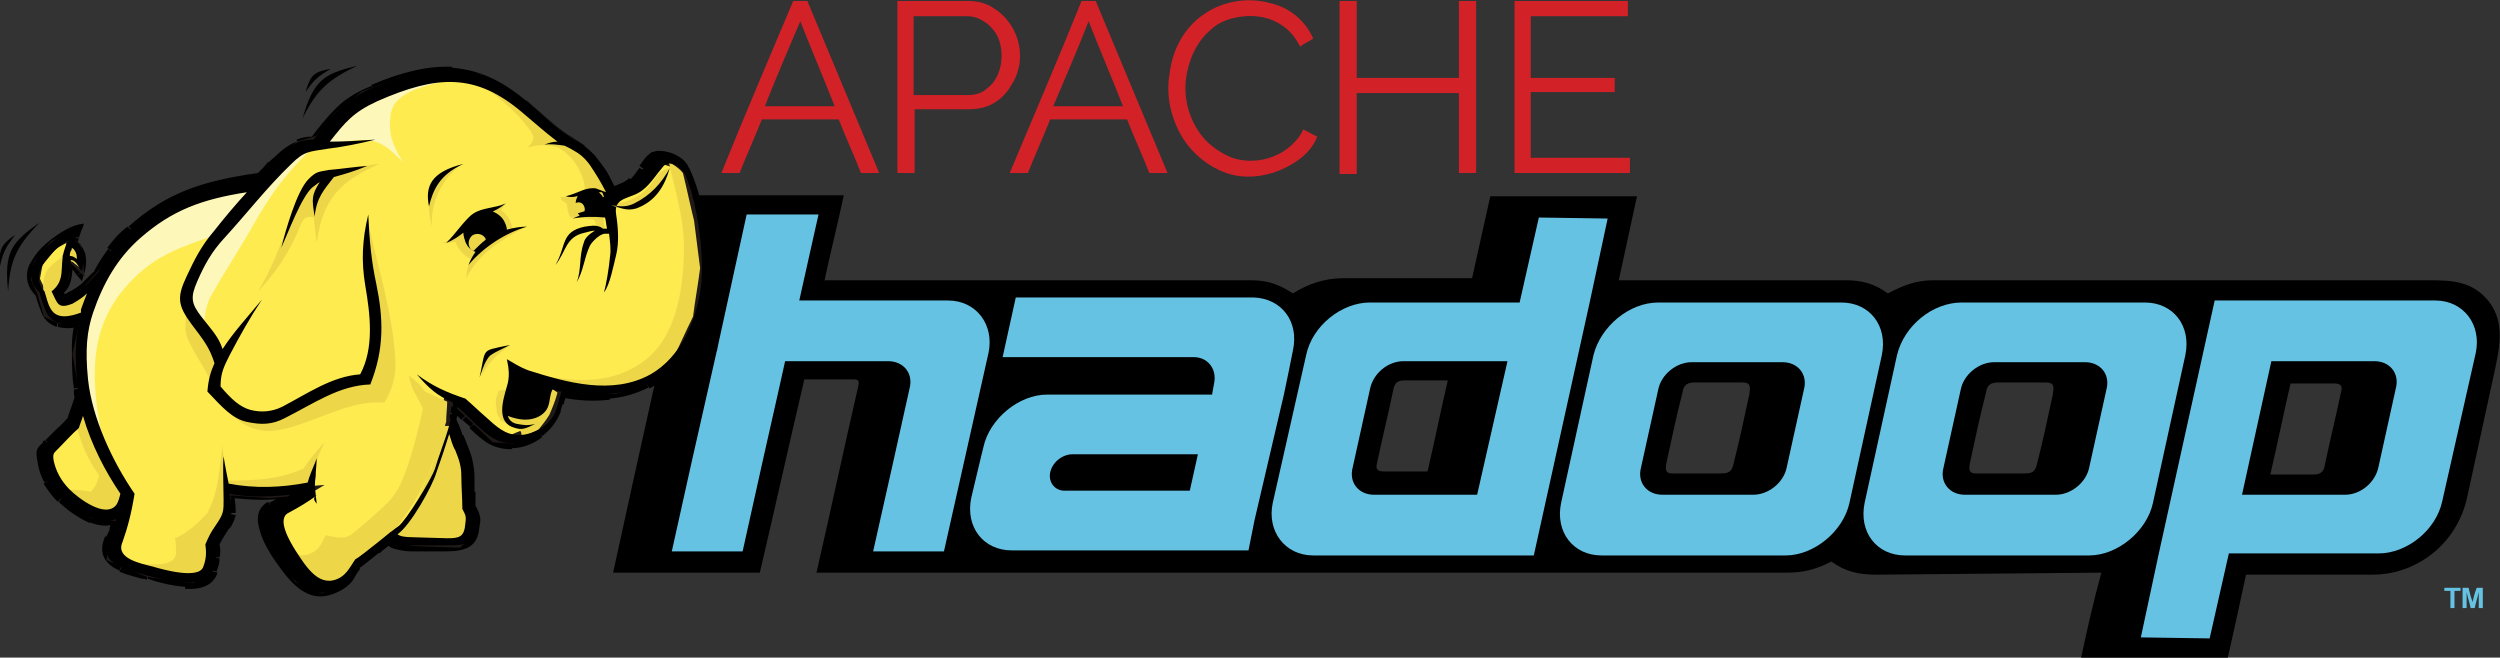
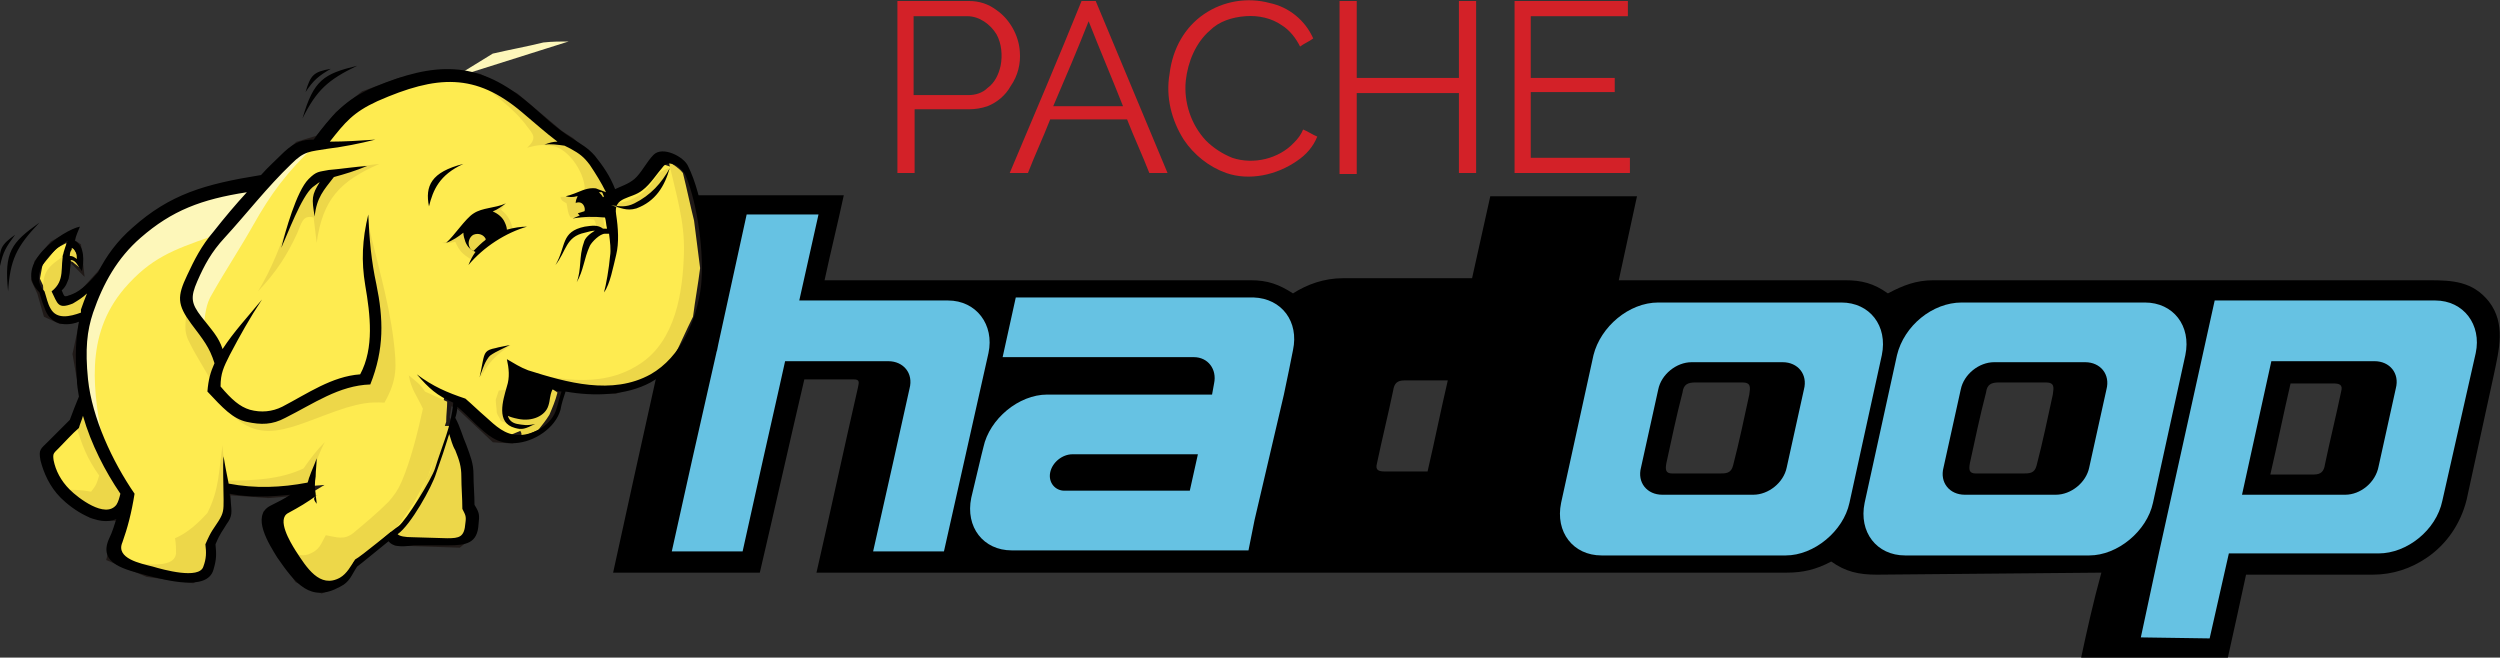
<svg xmlns="http://www.w3.org/2000/svg" viewBox="0 0 247.1 65">
  <rect x="0" y="0" width="247.1" height="65" fill="#333333" stroke="none" />
  <style>.st0{fill:#d32128}.st1{fill:#66c2e3}.st2,.st3,.st5,.st6{fill-rule:evenodd;clip-rule:evenodd}.st3,.st5,.st6{fill:#66c2e3}.st5,.st6{fill:#fdf7ba}.st6{fill:#edd749}</style>
  <path d="M119 1.4c1.9-1.3 4.3-1.7 6.5-1.1 1.9.4 3.5 1.7 4.3 3.5-.4.3-.9.5-1.3.8-.4-.8-1-1.6-1.8-2.1-1-.7-2.3-1-3.6-.9-1.3.1-2.6.5-3.5 1.4-1.4 1.2-2.2 3.1-2.4 5-.2 2.1.5 4.3 2 5.9.7.7 1.6 1.3 2.6 1.7 2.1.7 4.6.1 6.1-1.5.4-.4.7-.8.9-1.3.5.2.9.5 1.4.7-.4 1-1.1 1.8-2 2.4-2 1.4-4.7 2-7 1.2-1.7-.6-3.2-1.8-4.2-3.3-1.2-1.9-1.8-4.2-1.4-6.5.3-2.5 1.5-4.6 3.4-5.9zM88.7 17.1V.1h7.1c1 0 1.9.3 2.7.9 1.3.9 2.2 2.5 2.3 4.1.1 1.2-.2 2.4-.9 3.4-.5.9-1.3 1.6-2.3 2-.6.2-1.2.3-1.8.3h-5.4v6.3h-1.7m1.6-15.5v7.8h5.4c.7 0 1.4-.2 1.9-.7.7-.5 1.1-1.3 1.3-2.2.2-1 .1-2.2-.4-3.1-.6-1-1.7-1.8-2.9-1.8h-5.3z" class="st0" />
  <path id="path8" d="M106.9.1h1.4c2.4 5.7 4.7 11.3 7.1 17h-1.8c-.7-1.8-1.5-3.5-2.2-5.3h-7.6c-.7 1.8-1.5 3.5-2.2 5.3h-1.8c2.4-5.7 4.8-11.3 7.1-17m-2.8 10.4h6.9c-1.1-2.8-2.3-5.6-3.4-8.4-1.1 2.8-2.3 5.6-3.5 8.4z" class="st0" />
  <path d="M132.4.1h1.7v7.6h10.1V.1h1.7v17h-1.7V9.2h-10.1v8h-1.7V.1zM149.7.1h11.2v1.5h-9.6v6.1h8.3v1.4h-8.3v6.5h9.8v1.5h-11.4V.1z" class="st0" />
-   <path id="path8_1_" d="M78.4.1h1.4c2.4 5.7 4.7 11.3 7.1 17h-1.8c-.7-1.8-1.5-3.5-2.2-5.3h-7.6c-.7 1.8-1.5 3.5-2.2 5.3h-1.8c2.3-5.7 4.7-11.3 7.1-17m-2.8 10.4h6.9c-1.1-2.8-2.3-5.6-3.4-8.4-1.2 2.8-2.4 5.6-3.5 8.4z" class="st0" />
-   <path d="M241.6 58.1h1.6v.3h-.6v1.7h-.4v-1.7h-.6v-.3zM243.4 60.1v-2h.6c.1.5.2.9.4 1.4.1-.5.2-.9.4-1.4h.6v2h-.4v-1.6c-.1.5-.3 1.1-.4 1.6h-.4c-.1-.5-.3-1.1-.4-1.6v1.6h-.4z" class="st1" />
  <path d="M205.7 65h14.5c.6-2.7 1.2-5.4 1.8-8.2h12.5c2 0 3.8-.6 5.4-1.7 1.9-1.3 3.3-3.3 3.9-5.7.9-4.1 1.8-8.3 2.7-12.4.5-2.4 1.2-5-.5-7.2-1.6-2-3.6-2.1-5.9-2.1h-49c-1.7 0-3 .5-4.5 1.3-1.4-1-2.6-1.3-4.2-1.3H160c.6-2.8 1.2-5.5 1.8-8.3h-14.5l-1.8 8.1h-12.8c-1.8 0-3.5.6-4.9 1.5-1.4-.9-2.5-1.3-4.2-1.3H81.5c.6-2.8 1.3-5.6 1.9-8.4H68.9c-2.8 12.4-5.6 24.9-8.3 37.3h14.5c1.5-6.4 2.9-12.7 4.4-19.1h4.9c.6 0 .5.3.4.8-1.4 6.1-2.7 12.2-4.1 18.3h95.9c1.6 0 2.9-.3 4.4-1.1 1.4 1 2.7 1.3 4.5 1.3l22.2-.2c-.8 2.9-1.4 5.6-2 8.4zm-62.6-27.4h-4.3c-.7 0-1 .3-1.1 1-.5 2.4-1.1 4.8-1.6 7.2-.2.7.2.8.8.8h4.2c.7-3 1.3-6 2-9zm24.5.2h4.6c.9 0 .8.5.7 1.2-.5 2.3-1 4.7-1.6 7-.2.8-.7.8-1.4.8h-4.6c-.7 0-.7-.4-.6-1 .5-2.3 1-4.7 1.6-7 .1-.8.5-1 1.3-1zm30 0h4.6c.9 0 .8.5.7 1.2-.5 2.3-1 4.7-1.6 7-.2.8-.7.8-1.4.8h-4.6c-.7 0-.7-.4-.6-1 .5-2.3 1-4.7 1.6-7 .1-.8.5-1 1.3-1zm26.8 9.1h4.3c.7 0 1-.3 1.1-1 .5-2.4 1.1-4.8 1.6-7.2.2-.7-.2-.8-.8-.8h-4.2c-.7 3-1.3 6-2 9" class="st2" />
  <path id="path124" d="M193.9 29.9H212c2.8 0 4.6 2.3 4 5.2l-3.2 14.6c-.6 2.8-3.5 5.2-6.3 5.2h-18.2c-2.8 0-4.6-2.3-4-5.2l3.2-14.6c.7-2.9 3.5-5.2 6.4-5.2zm3.2 5.9h9c1.5 0 2.5 1.2 2.1 2.7l-1.7 7.7c-.3 1.5-1.8 2.7-3.3 2.7h-9c-1.5 0-2.5-1.2-2.1-2.7l1.7-7.7c.3-1.5 1.8-2.7 3.3-2.7" class="st3" />
-   <path id="path130" d="M152.1 21.5l-1.9 8.4h-14.8c-2.8 0-5.7 2.3-6.3 5.2l-3.3 14.6c-.6 2.8 1.2 5.2 4 5.2h21.8l5.5-24.9 1.8-8.4-6.8-.1zm-13.4 14.2H149l-3 13.2h-10.2c-1.5 0-2.5-1.2-2.1-2.7l1.7-7.7c.3-1.6 1.8-2.8 3.3-2.8z" class="st3" />
  <path d="M73.8 21.2L71 34l-.1.5c0 .1-.1.3-.1.4l-2.4 10.6-2 9h7l2-9 1.6-7.1.6-2.7h10.2c1.5 0 2.5 1.2 2.1 2.7l-1.6 7.2-2 8.9h7l2-8.9 2.4-10.7c.6-2.8-1.2-5.2-4-5.2H79l1.9-8.5h-7.1zM123.4 54.4H100c-2.8 0-4.6-2.3-4-5.2l1-4.2.2-.8c.6-2.8 3.5-5.2 6.3-5.2h16.3l.2-1.1c.3-1.4-.6-2.6-2-2.6H99.1l1.3-5.9h23.5c2.8.1 4.5 2.4 3.9 5.2l-.4 2-.5 2.4-2.9 12.4-.6 3zm-18.2-5.9h12.4l.8-3.6H106c-1 0-2 .8-2.2 1.8-.2 1 .5 1.8 1.4 1.8" class="st3" />
  <path id="path124_1_" d="M163.9 29.9H182c2.8 0 4.6 2.3 4 5.2l-3.2 14.6c-.6 2.8-3.5 5.2-6.3 5.2h-18.2c-2.8 0-4.6-2.3-4-5.2l3.2-14.6c.7-2.8 3.5-5.2 6.4-5.2zm3.3 5.9h9c1.5 0 2.5 1.2 2.1 2.7l-1.7 7.7c-.3 1.5-1.8 2.7-3.3 2.7h-9c-1.5 0-2.5-1.2-2.1-2.7l1.7-7.7c.3-1.5 1.8-2.7 3.3-2.7" class="st3" />
-   <path d="M8.1 39.4l-.3.9-.7-.2.3-.9.7.2zm-.3.9c-.2.5-.3.9-.5 1.4l-.7-.2c.2-.5.3-.9.5-1.4l.7.2zm-.6 1.5l-.1.1-.2-.2.3.1zm0 .1c-.4.4-.8.7-1.2 1.1l-.5-.5c.4-.4.8-.7 1.1-1.1l.6.5zM6 43l-1 1-.5-.5 1-1 .5.5zm-1 1c-.2.2-.2.2-.3.2l-.5-.5.2-.2.6.5zm-.2.2c-.5.4-.5.5-.4 1.3l-.7.1c-.2-1.1-.1-1.3.6-1.9l.5.5zm-.4 1.3c.1.6.3 1.3.6 1.9l-.6.3c-.4-.7-.6-1.4-.7-2.1l.7-.1zm.6 1.9c.3.6.7 1.1 1.2 1.7l-.5.5c-.6-.6-1-1.2-1.4-1.8l.7-.4zm1.2 1.7c.7.6 1.8 1.5 2.9 1.9l-.2.7c-1.2-.5-2.4-1.4-3.1-2.1l.4-.5zM9.1 51c.8.3 1.6.4 2.2.1l.3.6c-.9.4-1.8.3-2.8-.1l.3-.6zm2.2.1l.7-.3-.2.7-.3-.1-.2-.3zm.5.4c-.1.3-.2.6-.3 1l-.7-.2.3-.9.7.1zm-.3 1c-.1.3-.2.6-.4.9l-.6-.3c.1-.3.3-.6.4-.9l.6.3zm-.4.9c-.6 1.3 0 2 1 2.4l-.3.6c-1.3-.6-2.2-1.6-1.4-3.4l.7.4zm1 2.5c.6.3 1.4.5 2.1.7l-.2.6c-.7-.2-1.5-.4-2.2-.7l.3-.6zm2.1.6c.2 0 .4.1.5.1l-.2.7c-.2-.1-.3-.1-.5-.1l.2-.7zm.5.1c.8.2 2.3.6 3.6.7v.7c-1.4-.1-2.9-.5-3.7-.8l.1-.6zm3.6.8c1.2.1 2.2-.1 2.5-1l.7.2c-.4 1.3-1.7 1.7-3.2 1.6v-.8zm2.5-1.1c.1-.5.2-.8.2-1.2l.7.1c0 .4-.1.8-.3 1.3l-.6-.2zm.2-1.2v-1.2l.7-.1c.1.5.1.9 0 1.3H21zm0-1.1v-.2l.3.1-.3.1zm0-.2c.5-1.1.7-1.3 1-1.9l.6.4c-.3.5-.5.7-1 1.7l-.6-.2zm1-1.9c0-.1.1-.1.2-.2l.6.4-.2.2-.6-.4zm.2-.2c.3-.4.4-.7.4-.9l.7.1c-.1.4-.2.7-.5 1.2l-.6-.4zm.4-1c0-.3 0-.6-.1-1.2l.7-.1c.1.6.1 1 .1 1.3h-.7zm-.1-1.1v-.3l.7-.1v.3l-.7.1zm0-.4v-.3l.7-.1v.4h-.7zm-.1-.3l-.1-.5.5.1-.1.3-.3.1zm.4-.4c1 .2 2 .2 3 .2v.7c-1 0-2-.1-3.1-.2l.1-.7zm3 .2c1 0 2-.1 2.9-.2l.1.7c-1 .1-2 .2-3 .2v-.7zm2.9-.2l.2.7-.2-.3v-.4zm.3.7c-.6.3-1.1.6-1.9 1l-.3-.6c.7-.4 1.3-.7 1.8-1l.4.6zm-1.9 1c-.1 0-.1.1-.2.1l-.3-.6c.1 0 .1-.1.2-.1l.3.6zm-.2.1c-.7.4-.8 1.2-.5 2l-.7.2c-.4-1.2-.3-2.3.8-2.9l.4.7zm-.5 2c.3 1 .9 2 1.3 2.6l-.6.4c-.4-.6-1.1-1.7-1.4-2.8l.7-.2zm1.4 2.6c.8 1.3 1.6 2.4 2.5 2.9l-.4.6c-1-.6-1.9-1.8-2.8-3.1l.7-.4zm2.5 2.9c.9.5 1.9.6 3.2-.1l.3.6c-1.6.9-2.8.8-3.9.1l.4-.6zm3.2-.1c.6-.3.8-.7 1.1-1.2l.6.3c-.3.6-.6 1-1.4 1.5l-.3-.6zm1.1-1.2c.1-.2.2-.4.4-.7l.6.4c-.1.2-.3.4-.4.6l-.6-.3zm.4-.7l.1-.1.2.3-.3-.2zm.1-.1c.2-.1 1.1-.8 1.9-1.6l.5.5c-.9.7-1.8 1.5-2.1 1.6l-.3-.5zm2-1.6c.4-.4.9-.7 1.1-.9l.4.6c-.4.3-.8.6-1.1.9l-.4-.6zm1.1-.9l.3-.2.2.3-.3.2-.2-.3zm.5.1c.1.2.4.3.7.3l-.2.7c-.5-.1-.8-.3-1-.6l.5-.4zm.6.3c.3.1.8.1 1.4.2v.7c-.6 0-1.1-.1-1.5-.2l.1-.7zm1.4.2h2.7v.7h-2.8l.1-.7zm2.7 0h.7v.7h-.7v-.7zm.7 0c.8 0 1.5 0 1.9-.3l.3.6c-.6.3-1.3.4-2.3.4l.1-.7zm1.9-.3c.4-.2.6-.7.7-1.5h.7c-.1 1.1-.4 1.7-1.1 2.1l-.3-.6zm.7-1.5v-.9l.7-.2c.1.3.1.6 0 1.1h-.7zm0-.9c0-.2-.2-.4-.4-.8l.7-.3c.2.4.4.7.4 1l-.7.1zm-.4-.8v-.2h.4l-.4.2zm0-.2v-1.5h.7v1.5h-.7zm-.1-1.5v-1.5h.7v1.5h-.7zm0-1.5c0-.5-.1-1-.2-1.4l.7-.2c.1.5.2 1 .2 1.6h-.7zm-.2-1.4c-.1-.4-.3-.9-.5-1.4l.7-.3c.2.5.4 1 .5 1.5l-.7.2zm-.5-1.4c-.2-.4-.3-.7-.4-1.1l.7-.2c.1.3.3.7.4 1l-.7.3zm.3-1.3l-.3.1.3-.1zm-.7.2c-.2-.5-.4-1.1-.7-1.6l.6-.3c.3.6.5 1.1.7 1.7l-.6.2zm-.7-1.6v-.2l.3.1-.3.1zm0-.2c0-.2.1-.4.1-.5l.7.1c0 .2-.1.4-.1.6l-.7-.2zm.1-.6c0-.2 0-.3.1-.6l.7.1c0 .2 0 .4-.1.6l-.7-.1zm0-.5l.1-.7.5.5-.2.3-.4-.1zm.6-.3l1 1-.5.5-1-1 .5-.5zm1.1 1l.8.7-.5.5-.8-.7.5-.5zm.8.8c.6.5 1.1 1 1.6 1.4l-.4.6c-.6-.4-1.2-.9-1.8-1.5l.6-.5zm1.6 1.4c.5.3 1.2.5 2 .5v.7c-1 0-1.7-.2-2.4-.6l.4-.6zm2 .4c.9 0 1.8-.4 2.6-1l.4.6c-.9.7-2 1.1-3 1.1v-.7zm2.5-1c.7-.5 1.3-1.3 1.6-2.1l.7.2c-.3.9-1 1.8-1.8 2.4l-.5-.5zm1.6-2c.1-.3.2-.5.2-.8l.7.2c-.1.3-.2.5-.2.8l-.7-.2zm.3-.8c.1-.3.2-.6.3-1l.7.2c-.1.3-.2.6-.3 1l-.7-.2zm.3-1l.1-.3.3.1-.1.3-.3-.1zm.4-.2c1.4.3 3 .4 4.5.2l.1.7c-1.6.2-3.2.1-4.7-.2l.1-.7zm4.4.2c1.3-.1 2.6-.5 3.7-1.1l.3.6c-1.2.6-2.5 1-3.9 1.1l-.1-.6zm3.7-1.1c1.6-.9 2.8-2.1 3.7-3.6l.6.4c-.9 1.6-2.2 3-3.9 3.9l-.4-.7zm3.7-3.6l.3.2-.3-.2zm0 0c1-1.7 1.5-3.7 1.8-5.8l.7.1c-.2 2.2-.8 4.3-1.8 6.1l-.7-.4zm1.7-5.8c.2-1.7.1-4-.3-6.2l.7-.1c.4 2.3.5 4.7.3 6.4l-.7-.1zm-.2-6.2c-.3-2-.8-3.9-1.5-5.2l.6-.3c.7 1.4 1.3 3.4 1.6 5.5H69zm-1.6-5.3c-.1-.1-.1-.2-.3-.3l.5-.5c.2.2.3.3.4.5l-.6.3zm-.2-.3c-.3-.3-.8-.6-1.2-.7l.2-.7c.6.2 1.1.5 1.5.9l-.5.5zm-1.3-.8c-.4-.1-.9-.2-1.2 0l-.3-.6c.5-.3 1.1-.2 1.7 0l-.2.6zm-1.1 0c-.1 0-.1.1-.2.1l-.5-.5c.1-.1.2-.2.4-.3l.3.7zm-.2.1c-.3.3-.5.7-.8 1l-.6-.4c.3-.4.5-.8.9-1.1l.5.5zm-.8 1.1c-.3.5-.7 1-1.1 1.4l-.5-.5c.4-.3.7-.8 1-1.2l.6.3zm-1.1 1.3c-.5.5-1.1.7-1.7.9l-.3-.7c.5-.2 1.1-.4 1.5-.8l.5.6zm-1.8 1c-.1 0-.2.1-.3.1l-.3-.7c.1 0 .2-.1.3-.1l.3.7zm-.2.1l-.3.1-.1-.3.3-.1.1.3zm-.5-.2c-.2-.6-.5-1.2-.8-1.7l.6-.4c.3.6.6 1.1.9 1.8l-.7.3zm-.8-1.7c-.3-.5-.7-1-1.1-1.5l.5-.5c.4.5.8 1 1.2 1.6l-.6.4zm-1.1-1.5c-.3-.4-.6-.7-1-.9l.4-.6c.4.3.7.6 1.1 1l-.5.5zm-1-.9c-.3-.3-.7-.5-1.1-.8l.4-.6c.4.3.8.5 1.2.8l-.5.6zm-1.1-.8c-1.2-.8-2.3-1.7-3.3-2.6l.5-.5c1 .9 2 1.8 3.2 2.5l-.4.6zm-3.3-2.6c-.4-.4-.9-.8-1.4-1.2l.5-.5c.5.4.9.8 1.4 1.2l-.5.5zm-1.4-1.2c-2.3-1.9-4.5-2.9-6.8-3v-.7c2.5.2 4.7 1.1 7.2 3.2l-.4.5zm-6.8-3c-2.3-.1-4.8.5-7.7 1.7l-.3-.7c3-1.3 5.6-1.9 8-1.8v.8zM37 9.1c-1.4.6-2.4 1.3-3.3 2.1l-.5-.5c.9-.9 2-1.6 3.5-2.2l.3.6zm-3.3 2.1c-.9.8-1.7 1.8-2.5 3l-.6-.4c.9-1.2 1.7-2.2 2.6-3.1l.5.5zm-2.6 3l-.1.1h-.2v-.4l.3.3zm-.2.1c-.5 0-.9.1-1.3.2l-.3-.7c.5-.2 1-.3 1.5-.3l.1.8zm-1.4.3c-.4.2-.8.4-1.4.9l-.4-.5c.6-.5 1.1-.8 1.6-1l.2.6zm-1.3.9c-.4.4-.8.7-1.2 1.1l-.5-.5c.4-.4.8-.7 1.2-1.1l.5.5zM27 16.6l-.2-.3.2.3zm0 0c-.4.4-.8.7-1.1 1.1l-.5-.5c.4-.4.8-.8 1.1-1.2l.5.6zm-1.1 1.1l-.2.1-.1-.3.3.2zm-.2.1c-2.8.4-5 .9-7 1.7l-.3-.7c2-.8 4.3-1.3 7.1-1.7l.2.7zm-7 1.7c-2 .8-3.7 1.8-5.5 3.4l-.5-.5c1.9-1.7 3.7-2.8 5.7-3.6l.3.7zm-5.6 3.4c-.7.6-1.4 1.3-1.9 2l-.6-.4c.6-.8 1.2-1.5 2-2.1l.5.5zM11.2 25c-.5.7-1 1.5-1.4 2.3l-.6-.3c.4-.8.9-1.6 1.5-2.4l.5.4zm-1.4 2.3l-.3-.2.3.2zm-.1.1c-.4.4-.8.9-1.2 1.3l-.5-.6 1.2-1.2.5.5zm-1.2 1.2c-.5.4-.9.8-1.5 1l-.3-.7c.5-.2.9-.5 1.3-.8l.5.5zm-1.5 1l-.1-.3.1.3zm0 0c-.5.2-.7.3-.9.2l.3-.7s.1-.1.4-.2l.2.7zm-.9.2l.1-.3-.1.3zm0 0c-.3-.1-.3-.3-.5-.8l.7-.2c.1.2.1.4.1.4l-.3.6zm-.5-.8l-.1-.2.2-.2.2.3-.3.1zm.1-.4c.6-.5.7-1.5.8-2.4h.7c-.1 1.1-.1 2.2-1.1 2.9l-.4-.5zm.8-2.4v-.3h.7v.3h-.7zm0-.3v-.3h.3v.4l-.3-.1zm.3-.4c.6 0 .8.4 1.1.9l-.6.4c-.2-.3-.4-.5-.6-.6l.1-.7zm1.2.9c.1.1.2.3.2.4l-.6.4c-.1-.1-.2-.3-.3-.4l.7-.4zm.3.7l-.2.7-.5-.6.4-.2.3.1zm-.7-.2c.1-.5.2-1.2.1-1.8l.7-.1c.2.7.1 1.5-.1 2.1l-.7-.2zm.1-1.8c-.1-.4-.3-.7-.6-.8l.3-.6c.5.3.8.8 1 1.3l-.7.1zm-.6-.8l-.3-.1.1-.3.3.1-.1.3zm-.2-.5c.1-.1.1-.3.2-.5l.7.3c-.1.2-.1.3-.2.5l-.7-.3zm.2-.5c.1-.3.2-.5.3-.9l.7.2-.3.9-.7-.2zm.6-1.1l.6-.1-.2.6-.3-.1-.1-.4zm.2.7c-.7.1-2.2 1-3.3 2.1l-.5-.5c1.2-1.2 2.9-2.2 3.7-2.3l.1.7zM4.6 25c-.4.4-.7.9-.9 1.3L3 26c.3-.5.6-1 1.1-1.5l.5.5zm-1 1.3c-.2.4-.3.9-.2 1.3l-.7.1c-.1-.6 0-1.2.3-1.7l.6.3zm-.2 1.3c.1.4.3.8.7 1.2l-.5.5c-.5-.5-.8-1-.9-1.6l.7-.1zm.7 1.2l.1.2h-.4l.3-.2zm.1.1c.1.4.2.7.3 1l-.7.2c-.1-.3-.2-.6-.3-1l.7-.2zm.2 1c.1.3.2.5.3.7l-.6.3c-.1-.3-.2-.5-.3-.8l.6-.2zm.3.7c.3.5.7.9 1.1 1l-.2.7c-.6-.2-1.2-.6-1.5-1.4l.6-.3zm1.1 1c.5.2 1.2.1 1.8-.1l.3.7c-.7.3-1.5.3-2.2.1l.1-.7zm1.8-.1l.6-.2-.1.6-.3-.1-.2-.3zm.5.4c-.2.8-.3 1.6-.3 2.5h-.7c0-.9.1-1.8.3-2.6l.7.1zm-.3 2.5c0 .9 0 1.9.1 3.1l-.7.1c-.1-1.2-.1-2.3-.1-3.2h.7zm.1 3.1c0 .3.1.6.1.8l-.7.1c0-.3-.1-.6-.1-.9h.7zm.1.9c0 .3.1.6.1.9l-.7.1c-.1-.3-.1-.6-.1-.9l.7-.1zm.1.8v.2l-.3-.1" />
  <path fill="#feeb50" fill-rule="evenodd" stroke="#1f1917" stroke-miterlimit="39.755" stroke-width=".859" d="M25.8 18l-4.7.8-4.2 1.9-3.6 2.3-3.4 4.2L8 29.3l-2 .6-.5-1.2.9-1.3.2-1.8h.6l.6.6-.2-1.8L7 24v-.7l-1.7.9L3.8 26l-.3 1.6.6 1.3.6 2.1 1.3.6 1.3-.1 1.2-.7-.9 4.2.8 4.6-.9 2.1-2.9 3.2.5 1.9L6.5 49l2.6 1.8 1.4.2 1.5.1-1 4 3.6 1.5 4.4.6 1.5-1 .1-2.7 1.7-2.8.1-2.2 4.1.3 3.8-.3-3.8 2.3.6 2.7 2.4 3.7 2.3 1 1.9-.8.8-1.5 3.9-3 .8.6 6.1.2 1.2-1 .1-1.7-.4-.8-.2-4.8-2-4.1.3-1.8 1.2.6 3.4 3.2 1.7.1 1.9-.8 1.9-1.4.9-3 5.5.3 3.3-1.3 2.7-2.5 1.9-3.6.5-4.2-.4-4.9-1-4.4-1-1.4-1.5-.5-2.6 2.8-2.3.8-2-3.4-2-1.9-1.1-.7-4.4-3.7-3.6-1.9-3.6-.3-4.1.7L36 9.4l-2.5 2-2 2.4-2 .6-3.7 3.6z" clip-rule="evenodd" />
  <path d="M12.3 28.5c-4 4.7-3.1 10.3-2 15.8l-1.8-4.5-.7-4.1c.1-1.3.2-2.7.3-4.1.6-1.3 1.1-2.7 1.7-4 .8-1.2 1.7-2.5 2.5-3.7l3.9-3.3c1.4-.6 2.9-1.2 4.3-1.8 1.7-.2 3.4-.4 5-.7-1.6 1.8-3.1 3.5-4.7 5.3-3.7 1.3-5.9 2.1-8.5 5.1" class="st5" />
-   <path d="M31.1 14.4c-2.8 2.7-4.3 4.7-6.1 7.9-1.3 2.3-2.7 4.4-4 6.7-.7 1.1-.7 2.1-.9 3.4-.7-.8-1.3-1.6-2-2.3.3-.9.6-1.9.9-2.8 1.1-1.9 2.1-3.8 3.2-5.7 2.2-2.2 4.5-4.4 6.7-6.6.7-.3 1.5-.4 2.2-.6M44.8 7.7c-2.2.8-5.9 1.1-6.2 3.7-.2 1.8.1 2.7 1.2 4.6-2.7-2.8-3.4-2.4-8.6-1.5.7-1.1 1.5-2.1 2.2-3.2l3.9-2.4c1.7-.4 3.4-.7 5-1.1.9-.1 1.7-.1 2.5-.1" class="st5" />
+   <path d="M31.1 14.4c-2.8 2.7-4.3 4.7-6.1 7.9-1.3 2.3-2.7 4.4-4 6.7-.7 1.1-.7 2.1-.9 3.4-.7-.8-1.3-1.6-2-2.3.3-.9.6-1.9.9-2.8 1.1-1.9 2.1-3.8 3.2-5.7 2.2-2.2 4.5-4.4 6.7-6.6.7-.3 1.5-.4 2.2-.6M44.8 7.7l3.9-2.4c1.7-.4 3.4-.7 5-1.1.9-.1 1.7-.1 2.5-.1" class="st5" />
  <path d="M50.9 42.1c.7.5.7.8.6 1.1.6-.2 1.2-.5 1.7-.7.4-.5.8-1 1.1-1.5.3-.7.6-1.4.8-2.2-.4-.3-.7-.5-1.1-.8-1.6.2-3.1.4-4.7.6l-.3.9c0 .4.1.9.1 1.3.1.3.3.5.4.8.2.1.5.2.7.3.3.2.5.2.7.2M50.5 34.1c-2.4.7-2.3.9-3 3.2.8-1.5 1.5-2.2 3-3.2M66.1 16.6c-.4.2-.8.3-1.1.7-.6.8-1 1.5-2 2.1-.5.3-1 .5-1.5.6-.4.1-.7 0-1 .3.2 0 .4.1.6.1h1.4c.6-.3 1.1-.7 1.7-1l1-1c.4-.7.6-1.2.9-1.8M28.6 21.8c-.9 2.5-1.7 4.7-3.1 7 1.8-1.9 2.9-3.6 3.9-5.8.4-.9.5-1.8 1.6-1.5.1.8.2 1.7.3 2.5.6-4.3 2.3-6.1 6.2-7.8-1.1.1-2.2.3-3.3.4-1 .2-2.1.5-3.1.7-.5.7-1 1.5-1.5 2.2-.4.9-.7 1.6-1 2.3M36.3 21.7c.9 4 2.1 7.9 2.6 11.9.3 2.6.4 3.9-.9 6.2-1.5-.1-2.4.1-3.8.5-5.6 1.8-8.8 4.5-12.6-.9 1.2.6 2.4 1.1 3.6 1.7l2.6-.5c1.5-.9 3-1.8 4.5-2.6 1.2-.2 2.4-.5 3.5-.7.4-1.6.8-3.2 1.1-4.8-.3-2.1-.6-4.2-.8-6.3 0-1-.1-2-.1-3l.3-1.5M45.9 46.5c-.5 3.3 1.1 5 .4 5.9-.2.3-.4.7-.7.8-1 .4-2.3-.1-2.4.2H40c-.4-.2-.9-.4-1.3-.5.7-.8 1.3-1.6 2-2.3.6-1.4 1.3-2.8 1.9-4.2.4-1.4.8-2.9 1.2-4.3h.6c.6 1.4 1 2.9 1.5 4.4" class="st6" />
  <path d="M40.4 37.1c.3 1.5.7 1.8 1.4 3.3-.5 2.3-1.2 5.1-2.1 7.2-.4.9-.7 1.3-1.3 2-1.1 1.1-2.3 2.1-3.5 3.1-.9.7-1.6.4-2.7.2-.5.9-.6 1.4-1.5 1.8-1.4.7-2.6-.8-3.6-1.6.8 1.2 1.5 2.4 2.3 3.6.5.5 1.1 1 1.6 1.5.4.1.9.1 1.3.2.6-.4 1.2-.7 1.8-1.1l.9-1.8c.7-.5 1.3-1 2-1.5l2.4-2.1c.5-.7 1-1.5 1.5-2.2.5-.9.9-1.7 1.4-2.6l1.8-5.4c0-.7.1-1.4.1-2-.7-.3-1.5-.7-2.2-1-.4-.7-1-1.1-1.6-1.6M22.5 47.5c2.5 0 5.2-.1 7.5-1.2.7-1 1.3-1.8 2.1-2.6-.7 1.4-1 2.2-1.1 3.7-.3.4-.5.7-.7 1.1-1.9.1-3.8.1-5.7.1-.6-.1-1.2-.1-1.8-.2l-.2-.2c-.1-.2-.1-.5-.1-.7M22.2 45.7c-.1-.6-.2-1.1-.2-1.7-.4 2.6-.3 4.3-1.5 6.7-.9 1-2 2-3.2 2.5.1.6.1 1 .1 1.5-.2 1.7-3.6.9-5 .9 2.2.6 4.4 1.1 6.7 1.7l1.5-.6c.2-1 .3-1.9.5-2.9.5-.9.9-1.7 1.4-2.6.1-.5.2-1.1.2-1.6-.2-1.4-.4-2.6-.5-3.9M18.4 31.1c-.1 1.3-.2 1.8.4 2.9.7 1.4 1.6 2.7 2.3 4.1.1-.9.2-1.9.2-2.8-.9-1.4-1.9-2.8-2.9-4.2M8.1 40.6c-.2.5-.4.9-.6 1.4.6 2 1.1 3.3 2.3 5-.2.7-.3 1-.8 1.6-1-.2-1.9-.2-2.9-.2 1.1.9 2.2 1.7 3.3 2.6.5-.1 1.1-.2 1.6-.3l1.6-1.6c-.8-1.2-1.6-2.4-2.3-3.6-.7-1.7-1.4-3.3-2.2-4.9M66.1 16c.7 3.1 1.6 5.9 1.5 9-.1 3.8-.8 8.7-4.4 11-4 2.6-8.7 1.4-13 .3 1.8.7 3.6 1.5 5.3 2.2 1.7.1 3.3.2 5 .2 1.1-.3 2.3-.7 3.4-1 .9-.7 1.8-1.5 2.6-2.2.7-1.4 1.3-2.8 2-4.2.2-1.6.5-3.2.7-4.8-.2-1.6-.4-3.2-.6-4.7-.4-1.6-.7-3.1-1.1-4.7-.4-.5-.9-.8-1.4-1.1M6.6 25.1c-1.8 1.2-2.5 1.7-2.3 3.9.2.7.4 1.3.5 2 .3.2.5.3.8.5l.9.3c.6-.1 1.1-.3 1.7-.4l.9-2.7-2.4 1.2h-.6c-.2-.3-.4-.6-.6-1 .3-.4.5-.8.8-1.1.1-.7.3-1.4.4-2.1.2.1.3.1.5.2.2.2.4.3.6.5 0-.4-.1-.8-.1-1.1-.1-.2-.3-.5-.4-.7-.1-.3-.3-.5-.4-.6-.1.4-.2.7-.3 1.1M47.2 7.9c1.6 1.5 3.6 2.8 4.9 4.6.5.7 1.1 1.1 0 2.1 1.1-.3 1.5-.3 2.4-.2 1.6.2 3.2 2.5 3.3 4.2 0 .2-.5.5-1.7.9 0 0-.7-.1-.7 0 .1.4.3.4.6.6.1.4.1 1 .4 1.4.8 0 1.6.1 2.3.2.3.4.2.9.2 1.3.3 0 .6-.1.9-.1-.1-.7-.2-1.4-.2-2 .3-.4.5-.9.8-1.3-.4-.9-.8-1.7-1.1-2.6-.7-.7-1.5-1.4-2.2-2.1h-.2c-.8-.5-1.6-1-2.5-1.5-1.3-1.1-2.7-2.2-4-3.3-1.2-.9-2.2-1.6-3.2-2.2M49.9 20.2c-.1.1-.2.4-.4.5.7.6 1 1.1 1.2 2-.8.4-1.5.8-2.3 1.1-.6.6-1.3 1.2-1.9 1.8-.8-.5-1.1-.8-1.5-1.7-.5.1-.9.2-1.3.1.2 0 .4-.1.7-.2.4-.4.8-.8 1.2-1.3.7-.5 1.4-1.1 2.2-1.6.5-.2.9-.3 1.4-.5.3 0 .6-.1.7-.2" class="st6" />
-   <path d="M52 22.4c-2.4 1.3-4.7 2.6-5.9 5.1 0-3.1 3.1-4.5 5.9-5.1M45.6 16.3c-1.8 1.2-3.1 3.7-2.9 6.1-.6-2.1-.4-4 1.4-5.5.3-.1.6-.3.9-.4.2-.1.4-.2.6-.2" class="st6" />
  <path d="M49 34.8l1.4-.7c-.4.1-1.1.2-1.4.3-1 .2-1.1.4-1.3 1.4-.1.5-.2 1.1-.3 1.5.2-.5.4-1.2.7-1.7.3-.5.4-.5.9-.8zM30.2 9.1c.8-1.2 1.3-1.6 2.5-2.3-1.7.3-2 .6-2.5 2.3zm-.3 2.6c1.4-2.8 2.5-3.8 5.4-5.2-3.3.8-4.3 1.4-5.4 5.2zM0 26.3c.3-1.4.6-1.9 1.5-3.1-1.4 1-1.6 1.4-1.5 3.1zm31.3 23.5c0-.3-.1-.7-.1-1-.1-.6-.1-1.1 0-1.7 0-.6.1-1.2.1-1.8-.2.6-.5 1.2-.7 1.8-.1.2-.1.4-.2.6-2.6.5-5.2.6-7.8.1-.2-1-.4-2-.5-2.7-.1.8 0 3.1 0 4.3 0 1 0 1.3-.5 2.1s-.7.9-1.3 2.3c.1.8.1 1.4-.2 2.2-.4 1.3-4 .3-5 0-1.2-.3-3.7-.8-3-2.4.5-1.4.9-2.9 1.2-4.8-2.2-3.2-4.2-7.5-4.6-11.3-.3-3-.1-4.8.5-6.6 1-2.9 2.4-5.4 4.7-7.4 3.1-2.7 6-3.8 10.5-4.5-1.1 1.2-2.2 2.5-3.3 3.9-1.2 1.4-1.9 2.8-2.6 4.3-1 2.1-1 2.9.4 4.8 1.2 1.6 1.8 2.3 2.3 3.9-.4.9-.6 1.6-.7 2.8 1.5 1.6 2.5 2.7 3.9 3 1.4.3 2.5.3 3.8-.4 2.8-1.4 5.3-3.2 8.4-3.3 1.4-3.5 1.3-6.5.6-9.9-.5-2.3-.7-4.5-.8-6.9-.6 2.5-.7 4.6-.3 7 .5 2.9.9 6.2-.5 8.8-2.8.2-5.2 1.9-7.7 3.2-1 .5-2.1.6-3.2.3-1-.3-1.8-1-2.9-2.3 0-1.3.3-1.9.9-3.1 1-1.9 2-3.7 3.2-5.5-1.4 1.7-2.8 3.2-3.9 4.9-.4-1.2-1-1.8-2.1-3.2-1-1.3-1.1-1.9-.4-3.5.7-1.6 1.4-2.9 2.7-4.3 2.2-2.4 4.2-5 6.6-7.3 1.3-1.3 1.8-1.2 3.6-1.5 1.6-.2 3.1-.5 4.7-.9-1.5.1-3 .2-4.5.2 1.5-1.9 2.3-2.9 4.7-4 5.9-2.6 9.7-2.8 14.3 1.1 1.2 1 2.3 2 3.5 2.9-.4 0-.8.1-1.3.3.6-.1 1.3 0 2 .1l.6.3c.9.5 1.3.8 1.9 1.6.6.9 1.1 1.7 1.6 2.7-.3-.1-.5-.2-.8-.3-.2-.1-.3-.1-.5-.1-.4 0-.7.1-1 .2-.5.2-1.2.5-1.7.6.3.1.8.1 1.1 0h.1c-.1.2-.2.4-.2.7 0 .3 0 .6.2.9 0 .1.1.2.2.3-.2.1-.5.2-.7.3 1.1-.2 2.1-.2 3.2-.1.1.3.1.7.2 1.1h-.4c-.5-.4-1.1-.3-1.8-.2-2.4.5-1.8 1.9-2.9 3.8 1.1-1.4 1-2.8 2.9-3.2.4-.1.7-.2 1-.2-.5.3-1 .7-1.1 1.2-.5 1.4-.2 2.6-.7 3.9.7-1.2.7-2.3 1.3-3.6.2-.4 1-1.2 1.5-1.2h.4c.1.8.2 1.6.1 2.2-.1 1.2-.4 2.9-.6 3.6.6-.8.9-2.5 1.2-3.7.3-1.2.2-2.7 0-4-.3-1.8 1.5-1.5 2.6-2.4.8-.6 1.4-1.6 2.1-2.4.7-.7 1.9.3 2.2 1 1.2 3 1.8 7.7 1.5 10.8-.4 3.4-2 7.1-5 8.8-3.8 2.1-8.3.8-12.1-.4-.8-.3-1.4-.7-2.1-1.1.2.9.3 1.8 0 2.7-.4 1.4-1.1 3.6.8 4.1.7.2 1 .1 2-.4-.8.2-1.2.1-1.8 0-.5-.1-.8-.4-.9-.8.2.1.5.2 1 .3 1.4.3 2.7-.3 3-1.3.2-.6.1-.9.4-1.6.3.1.6.2.9.2-.2.6-.3 1.1-.5 1.7-.4 1.5-2.2 2.6-3.7 2.6-1.4 0-2.3-.9-3.3-1.8-.7-.6-1.3-1.2-2-1.8-1.8-.6-3.2-1.2-4.8-2.4 1.2 1.4 2 2.1 3.6 2.8-.2 2.4-1.1 4.2-1.8 6.5-.3 1-2.9 5.2-3.6 5.7-.5.3-3.7 3-4.3 3.3-.4.6-.8 1.4-1.5 1.8-2 1.1-3.3-1-4.4-2.7-.5-.8-1.9-3.1-.7-3.7 1.1-.6 1.8-1 2.9-1.8-.6.3-.3.6-.1.9zm7.1 3.7c-1 .8-2.8 2.3-3.1 2.5-.6.9-.7 1.5-1.7 2-2.9 1.6-4.4-.3-6.2-2.9-.8-1.3-2.6-4.1-.7-5.1.8-.4 1.4-.7 2-1.1-2 .2-4 .3-6-.1 0 .2.1.5.1.7.1 1.1.2 1.5-.4 2.3-.4.7-.6.8-1.1 2 .1 1 .1 1.5-.2 2.5-.6 2.2-4.8 1-6.5.6-2.1-.6-5-1.1-3.8-3.7.3-.6.5-1.3.7-1.9-1.8.8-4.3-.9-5.5-2.1-1.1-1.1-1.7-2.5-2-3.7-.2-1.1 0-1.1.8-1.9l2.1-2.1c.3-.8.6-1.6.9-2.3-.1-.6-.2-1.2-.2-1.7-.2-2.4-.1-4.1.2-5.7-1.3.5-2.7.3-3.3-1.1-.2-.5-.4-1-.6-1.8-2.8-2.7 2.4-6.2 4-6.5-.2.5-.4.9-.5 1.4 1 .5.9 2.1.7 3-.4-.5-.6-1.1-1.1-1.1-.1 1.1-.1 2.3-.9 3 .3.7.2.7 1 .4 1-.4 1.8-1.3 2.6-2.2.8-1.6 1.9-3.1 3.4-4.4 3.7-3.3 7.1-4.3 12.7-5.2.7-.8 1.5-1.5 2.3-2.3 1.1-1 1.8-1.2 2.9-1.2 1.7-2.3 3.1-4 6-5.2C43 6.1 47.1 6 51.9 9.9c1.6 1.3 2.9 2.7 4.7 3.8.9.6 1.5.9 2.2 1.7.8 1 1.5 2 2 3.3.6-.3 1.3-.5 1.9-1 .7-.6 1.2-1.7 1.9-2.4.9-.9 3 .2 3.4 1.1 1.5 3 2.2 8.4 1.9 11.7-.4 4-2.1 7.8-5.6 9.7-2.4 1.3-5.6 1.4-8.4.9-.2.6-.4 1.2-.5 1.8-.5 1.8-2.6 3.2-4.5 3.3-1.8.1-2.7-.8-3.9-1.9-.6-.6-1.2-1.2-1.8-1.7 0 .4-.1.8-.2 1.1.5.9.7 1.8 1.1 2.7.4 1.1.7 1.8.7 2.9 0 1 .1 2 .1 3 .5.8.5 1 .4 1.9-.1 1.9-1.2 2.1-3 2.1h-3.4c-1.4.2-2.1.1-2.5-.4zm6-10.6c-.4 1.3-.8 2.5-1.3 3.9-.4 1.3-2.5 5.1-3.8 6 .2.2.7.3 1.5.3.6 0 2.8.1 3.4.1 1.2 0 1.7-.1 1.8-1.5.1-.7 0-.8-.3-1.4 0-1.1-.1-2.1-.1-3.2 0-1-.2-1.6-.6-2.6-.3-.5-.4-1-.6-1.6zM6.9 25.3c.3 0 .4.1.7.3 0-.5-.1-.9-.5-1.1 0 .1 0 .2-.1.3-.1.2-.1.4-.1.5zM8.6 29c-.2.5-.4 1-.6 1.6v.3c-1.1.4-2.4.7-3-.4-.3-.5-.4-1.1-.6-1.7-1.7-1.8.9-4.2 2.3-5-.2.4-.3.8-.4 1.1-.4 1.5.2 2.8-1.2 3.9.6 1.2.6 1.8 2.1 1.2.5-.3 1-.6 1.4-1zm-.4 12.1c.8 2.8 2.2 5.5 3.7 7.7-.1.4-.2.8-.4 1.1-1.1 1.4-3.8-.7-4.6-1.5-.9-.9-1.4-1.9-1.6-2.9-.1-.7 0-.7.5-1.2.7-.7 1.3-1.4 2-2 .1-.4.3-.8.4-1.2zm51-22.1c.2.2.3.3.4.5l.1-.1c-.1-.1-.1-.3-.2-.4h-.3zM46 23.9c-.1-.3-.2-.6-.2-.9-.5.4-1.1.8-1.7 1 .8-.7 1.9-2.4 2.7-2.9.9-.6 2.1-.5 3.2-1-.4.3-.8.6-1.3.8.5.2 1 .6 1.2 1.1.1.2.2.5.2.7.7-.2 1.4-.3 2-.3-2.1.6-4.3 2-5.8 3.8.2-.5.4-.9.7-1.3-.5-.2-.8-.5-1-1zm-9.7-7.5c-1.2.5-2.2.8-3.3 1.1-1 1.3-1.7 2-1.9 3.9-.3-1.8-.3-2.1.5-3.4-.2.1-.4.3-.7.5-1.1.9-2.5 4.7-3.1 6 .4-1.6 1.5-5.6 2.7-6.8.8-.8 1-.7 2-.9 1.2-.1 2.5-.3 3.8-.4zm24.1 3.9c.9.1 1.5.2 2.3-.2 1.6-.8 2.7-2 3.5-3.5-.5 1.8-1.4 3.3-3.3 4-1 .3-1.6-.1-2.5-.3zm-18 .1c.4-1.6 1-3.1 3.4-4.2-3.2.8-3.8 2.2-3.4 4.2zM.8 28.8c.2-3.1.8-4.4 3.1-6.8-2.8 2-3.5 2.9-3.1 6.8" class="st2" />
  <path d="M46.4 24.4c-.2-.4 0-1 .4-1.2.5-.2 1 0 1.2.4v.1c-.4.3-.8.7-1.2 1.1-.1 0-.3-.1-.4-.4M56.5 20.6c0-.4.4-.6.7-.6.4 0 .6.4.6.7 0 .1 0 .2-.1.2-.3.1-.7.2-1 .3-.1-.2-.3-.4-.2-.6" class="st6" />
  <path id="path130_2_" d="M218.4 63.1l1.9-8.4h14.8c2.8 0 5.7-2.3 6.3-5.2l3.3-14.6c.6-2.8-1.2-5.2-4-5.2h-21.8l-5.5 24.9-1.8 8.4 6.8.1zm13.4-14.2h-10.2l2.9-13.2h10.2c1.5 0 2.5 1.2 2.1 2.7l-1.7 7.7c-.3 1.6-1.8 2.8-3.3 2.8z" class="st3" />
</svg>